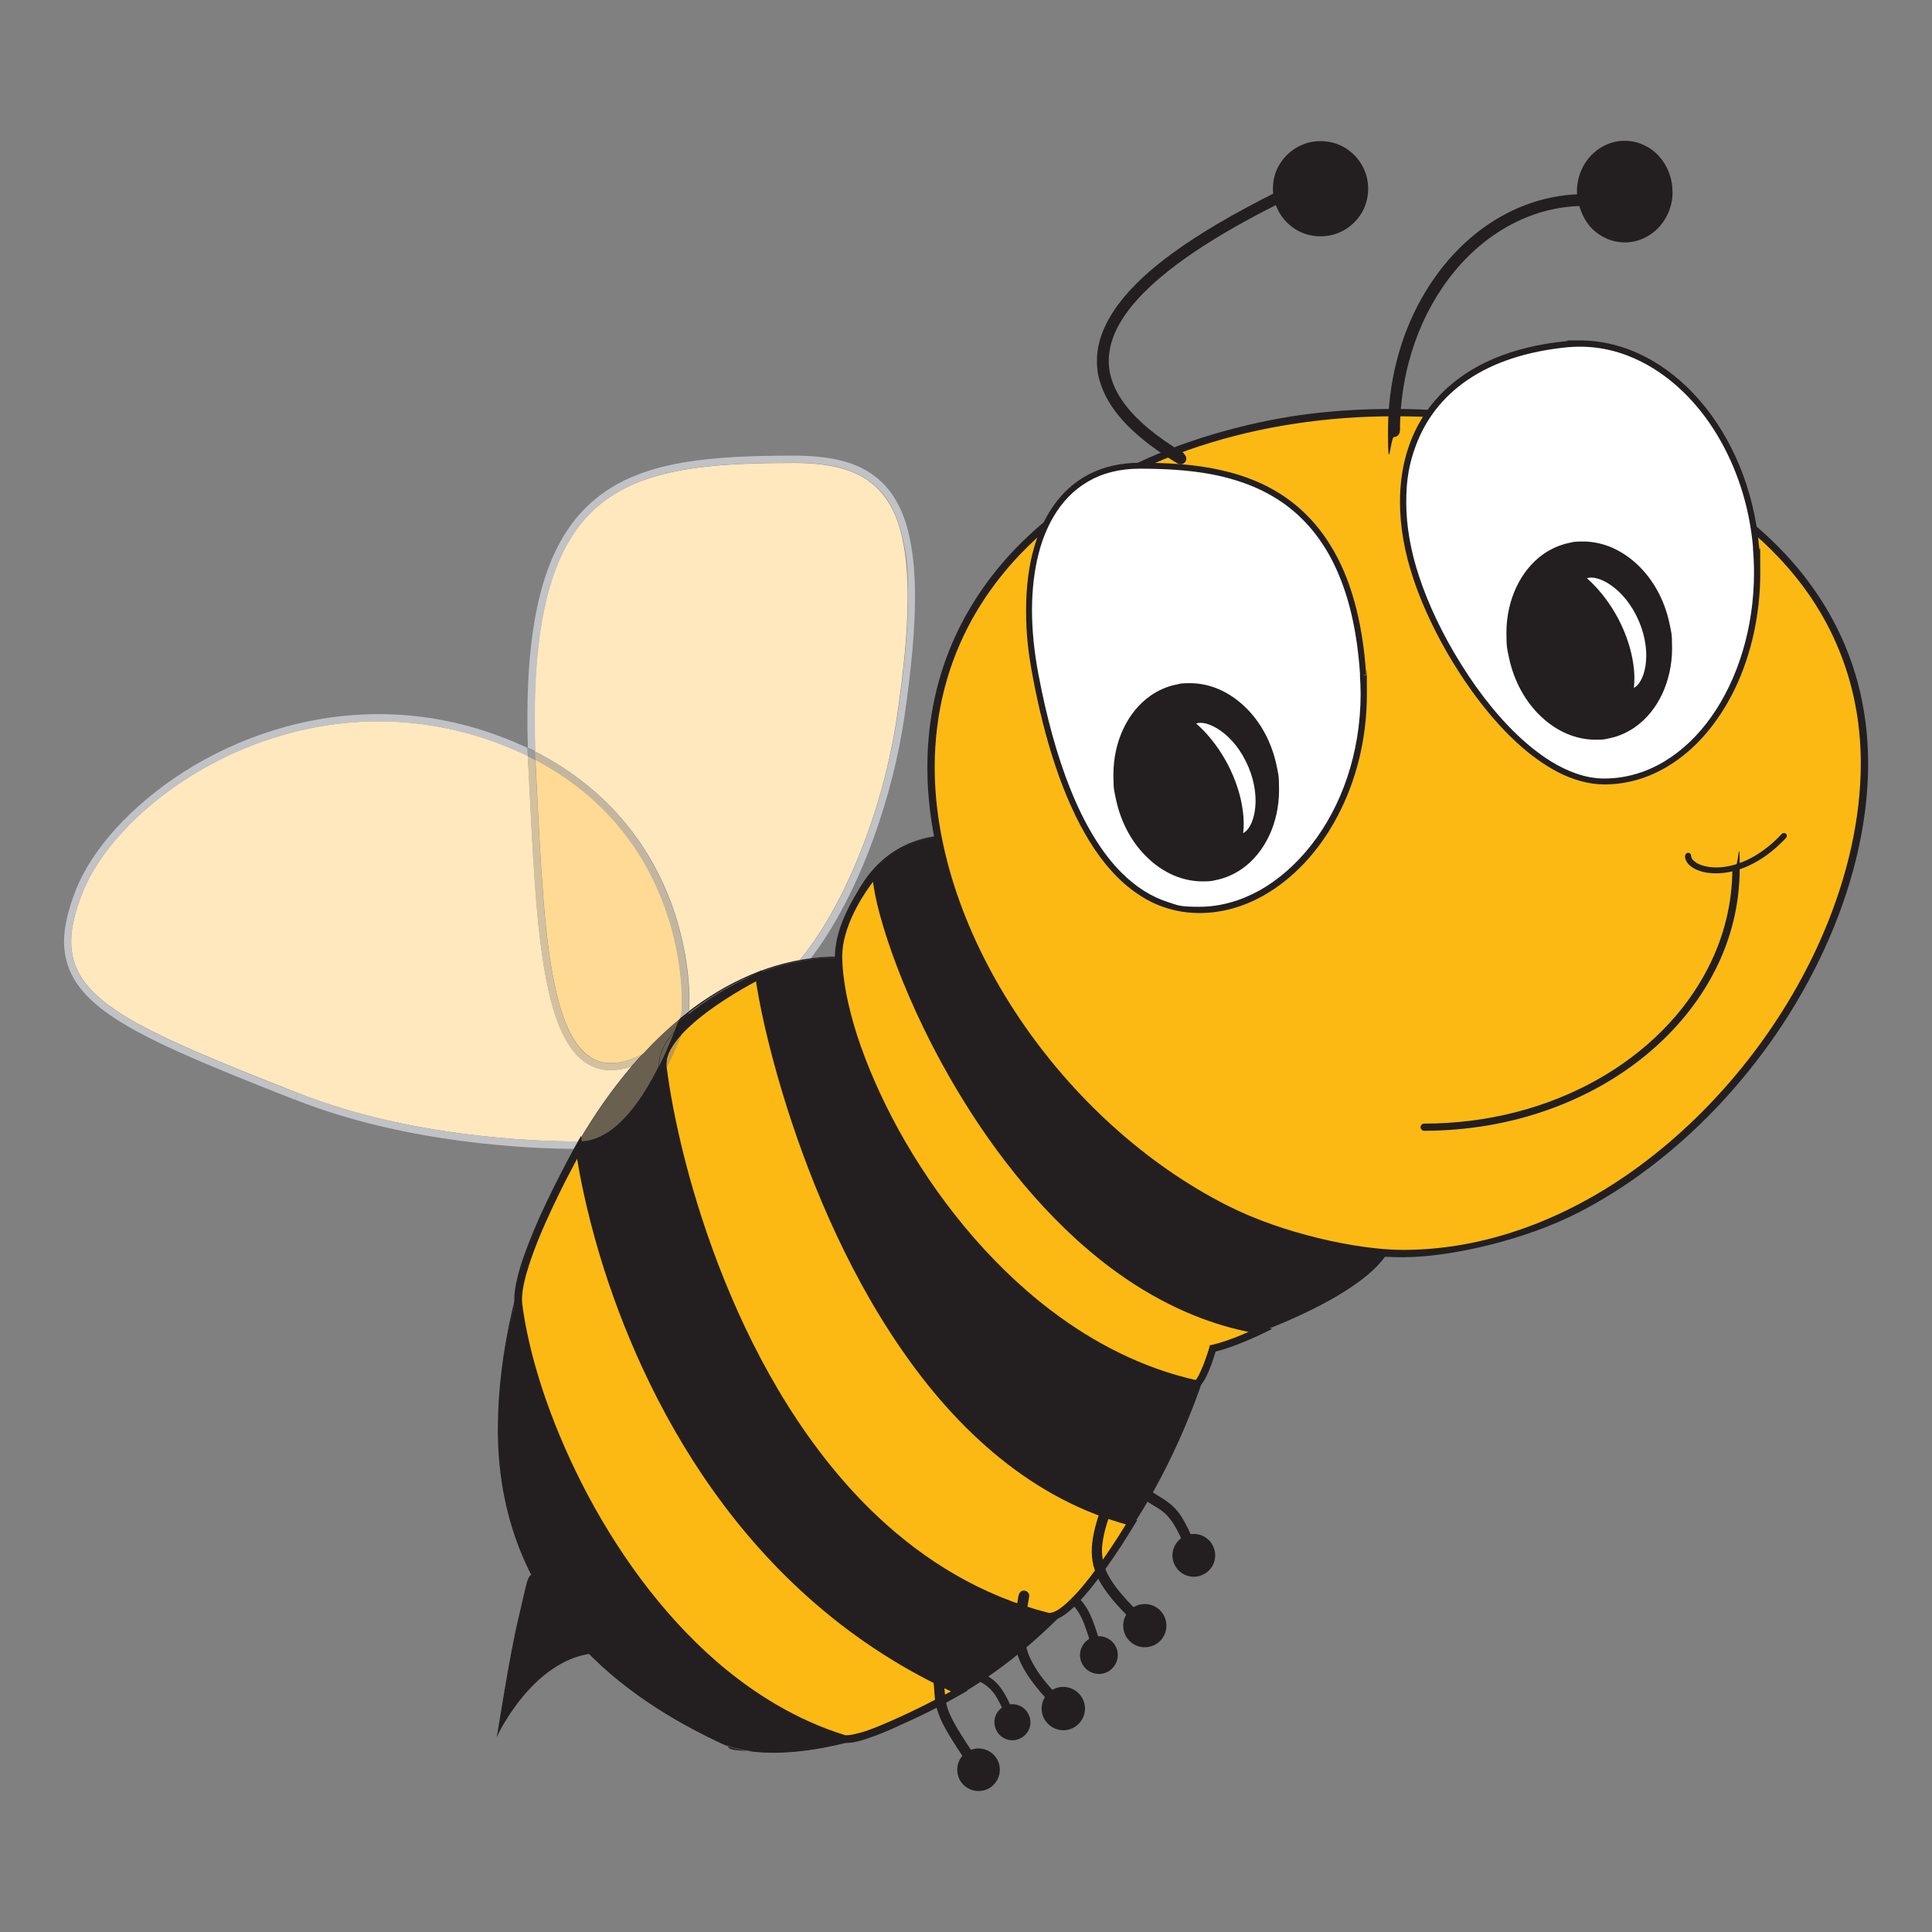
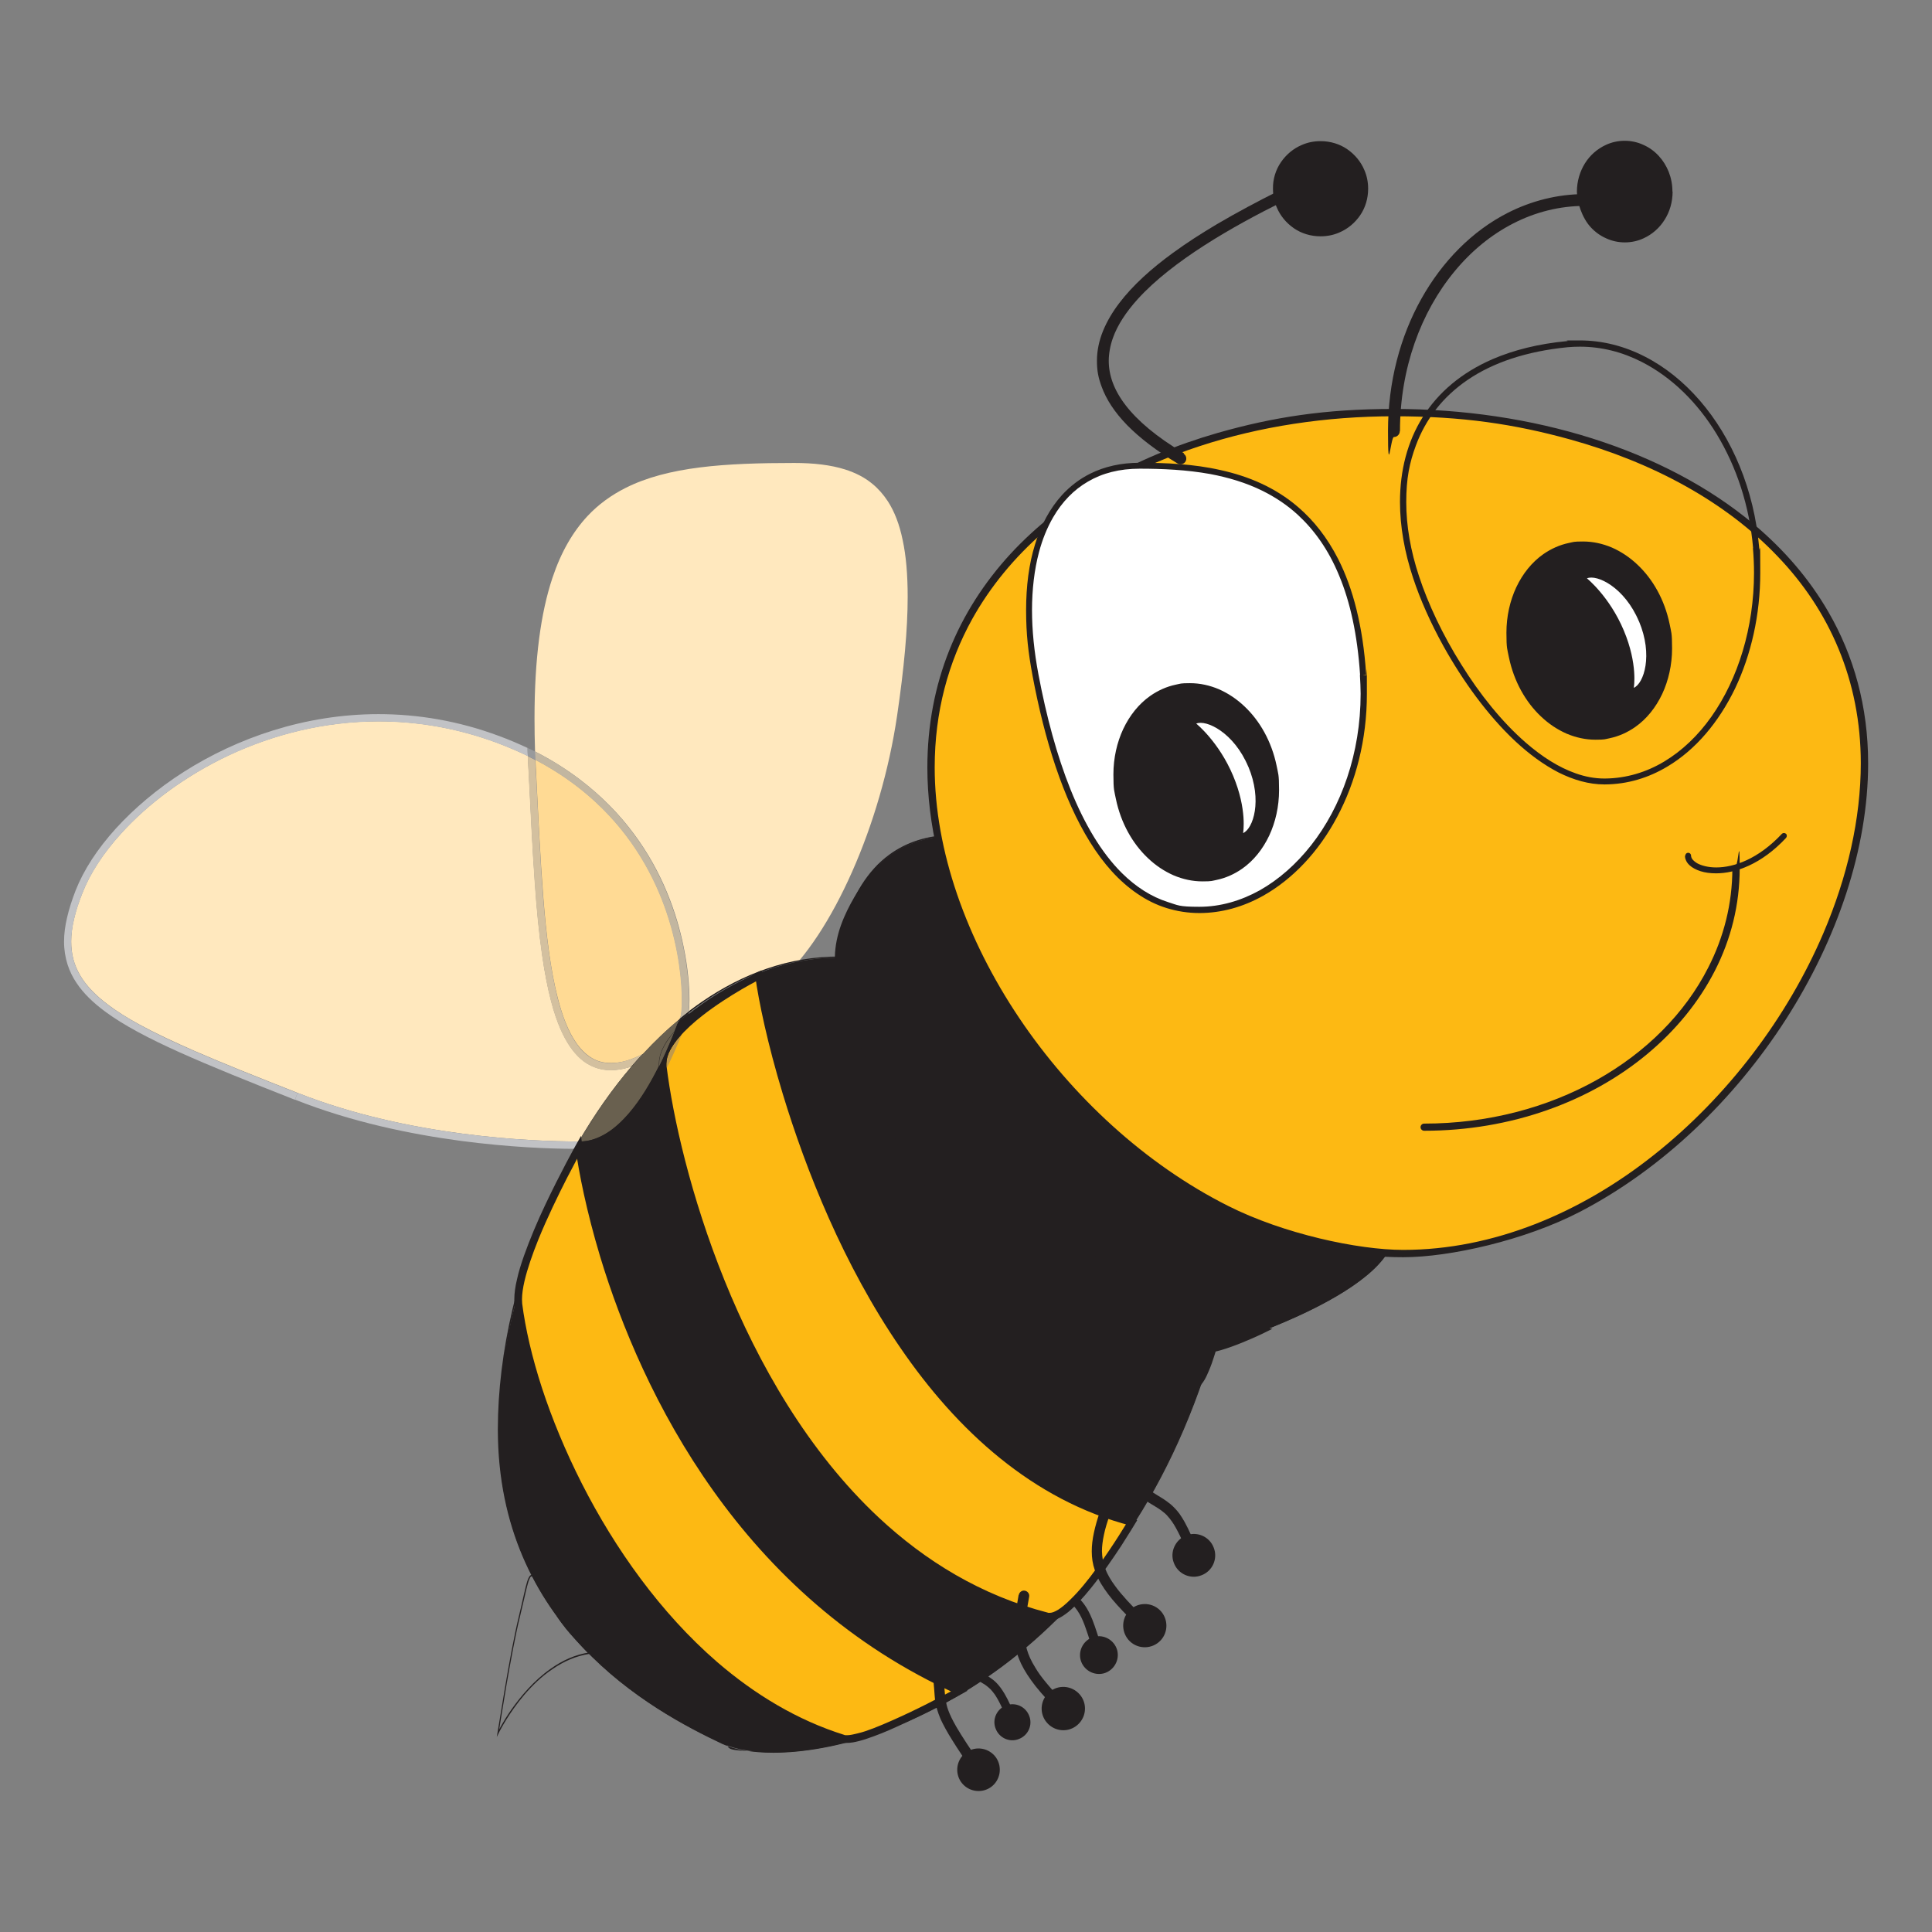
<svg xmlns="http://www.w3.org/2000/svg" id="Layer_1" data-name="Layer 1" viewBox="0 0 1080 1080">
  <rect x="0" y="0" width="1080" height="1080" fill="#808080" stroke="none" />
  <defs>
    <style>      .cls-1 {        fill: #ffda94;      }      .cls-1, .cls-2, .cls-3, .cls-4, .cls-5, .cls-6, .cls-7, .cls-8, .cls-9, .cls-10, .cls-11, .cls-12 {        stroke-width: 0px;      }      .cls-2 {        fill: #c19a4a;      }      .cls-13 {        clip-path: url(#clippath);      }      .cls-3 {        fill: #fdb913;      }      .cls-4 {        fill: none;      }      .cls-5 {        fill: #989a9c;      }      .cls-14 {        clip-path: url(#clippath-1);      }      .cls-15 {        clip-path: url(#clippath-4);      }      .cls-16 {        clip-path: url(#clippath-3);      }      .cls-17 {        clip-path: url(#clippath-2);      }      .cls-18 {        clip-path: url(#clippath-7);      }      .cls-19 {        clip-path: url(#clippath-8);      }      .cls-20 {        clip-path: url(#clippath-6);      }      .cls-21 {        clip-path: url(#clippath-5);      }      .cls-6 {        fill: #c2b6a0;      }      .cls-7 {        fill: #d3c09f;      }      .cls-8 {        fill: #69604f;      }      .cls-9 {        fill: #ffe8be;      }      .cls-10 {        fill: #c1c2c5;      }      .cls-11 {        fill: #fff;      }      .cls-12 {        fill: #231f20;      }    </style>
    <clipPath id="clippath">
      <rect class="cls-4" x="35.8" y="78.8" width="1008.4" height="922.4" />
    </clipPath>
    <clipPath id="clippath-1">
      <rect class="cls-4" x="35.8" y="78.8" width="1008.4" height="922.4" />
    </clipPath>
    <clipPath id="clippath-2">
      <rect class="cls-4" x="35.8" y="78.8" width="1008.4" height="922.4" />
    </clipPath>
    <clipPath id="clippath-3">
      <rect class="cls-4" x="35.8" y="78.8" width="1008.4" height="922.4" />
    </clipPath>
    <clipPath id="clippath-4">
      <rect class="cls-4" x="35.8" y="78.8" width="1008.4" height="922.4" />
    </clipPath>
    <clipPath id="clippath-5">
      <rect class="cls-4" x="35.8" y="78.8" width="1008.4" height="922.4" />
    </clipPath>
    <clipPath id="clippath-6">
      <rect class="cls-4" x="35.8" y="78.8" width="1008.4" height="922.4" />
    </clipPath>
    <clipPath id="clippath-7">
      <rect class="cls-4" x="35.8" y="78.8" width="1008.4" height="922.4" />
    </clipPath>
    <clipPath id="clippath-8">
      <rect class="cls-4" x="35.8" y="78.8" width="1008.4" height="922.4" />
    </clipPath>
  </defs>
  <g id="PEP_Mascot" data-name="PEP Mascot">
    <g class="cls-13">
      <g class="cls-14">
        <path class="cls-9" d="M385.1,565.6c0-.7.1-1.4.2-2.2,0-1.3.1-2.8.1-4.4,0-7.1-.7-17.6-3.3-30-3.8-18.6-11.8-41.4-27.7-62.8-7.9-10.7-17.9-21.1-30.3-30.5-7.4-5.6-15.7-10.9-25-15.6-.2-6.4-.3-12.6-.3-18.5,0-33.4,3.5-59,10-78.5,4.9-14.7,11.5-25.9,19.7-34.7,6.1-6.5,13.2-11.6,21.1-15.6,11.9-6,25.8-9.5,41.6-11.5,15.8-2,33.5-2.5,52.8-2.5h0c10.9,0,20.3,1.1,28.3,3.6,6,1.9,11.1,4.5,15.4,8.1,3.3,2.7,6.1,5.9,8.6,9.7,3.7,5.7,6.5,12.9,8.3,21.7,1.9,8.8,2.8,19.3,2.8,31.7,0,18-2,39.9-5.9,66.4-4.5,30.6-13.6,61.3-25.2,87.4-5.8,13.1-12.2,25-18.9,35.2-3.5,5.3-7.1,10.2-10.7,14.5-7.2,1.3-14.3,3.3-21.2,5.8v-.4c0,0-2.6,1.3-2.6,1.3,0,0-.5.2-1.3.7-10.2,4.1-20,9.5-29.4,15.9-2.5,1.7-5,3.5-7.4,5.4" />
-         <path class="cls-10" d="M446.9,537c3.6-4.3,7.2-9.2,10.7-14.5,6.7-10.2,13.1-22.2,18.9-35.2,11.5-26.1,20.6-56.8,25.2-87.4,3.9-26.5,5.9-48.4,5.9-66.4s-.9-22.9-2.8-31.7c-1.9-8.8-4.7-16-8.3-21.7-2.5-3.8-5.3-7-8.6-9.7-4.4-3.6-9.5-6.2-15.4-8.1-7.9-2.5-17.3-3.6-28.3-3.6h0c-19.3,0-37,.5-52.8,2.5-15.8,2-29.7,5.5-41.6,11.5-7.9,4-15,9.1-21.1,15.6-8.2,8.7-14.8,20-19.7,34.7-6.5,19.6-10,45.2-10,78.5,0,5.9.1,12.1.3,18.5-1.4-.7-2.7-1.4-4.2-2-.2-5.7-.3-11.1-.3-16.4,0-28.4,2.5-51.3,7.3-69.9,4.8-18.6,12-32.8,21.4-43.7,6.3-7.2,13.5-12.9,21.6-17.4,10.8-6,23.2-9.7,36.9-12.1,18.3-3.1,39.1-3.8,62.1-3.8,9.4,0,17.9.8,25.4,2.6,7.5,1.8,14.1,4.7,19.6,9,3.7,2.8,7,6.2,9.7,10.2,3.7,5.4,6.6,11.8,8.6,19.5,2.7,10.2,4.1,22.6,4.1,37.5,0,18.3-2,40.3-5.9,67-3.4,23.3-9.5,46.5-17.2,67.9-7.7,21.3-17.2,40.8-27.5,56.5-2.6,4-5.3,7.8-8.1,11.3-2,.3-4,.6-6,.9" />
        <path class="cls-12" d="M533.6,930.6c4.8,3.7,8.5,6,11.5,7.8,2.2,1.3,4,2.4,5.6,3.4,1.1.8,2.1,1.6,3.1,2.6.7.8,1.4,1.6,2.2,2.7,1.1,1.6,2.3,3.7,3.6,6.4,1.3,2.7,2.8,6.2,4.5,10.5l4.5-1.8c-2.7-6.9-4.9-11.7-7-15.3-1.6-2.7-3.1-4.7-4.7-6.3-1.2-1.2-2.5-2.2-3.9-3.1-2-1.4-4.2-2.6-6.8-4.2-2.6-1.6-5.7-3.6-9.6-6.6l-3,3.9Z" />
        <path class="cls-12" d="M556.6,966.4c2,5.2,7.9,7.8,13,5.7,5.2-2,7.8-7.9,5.7-13-2-5.2-7.9-7.8-13-5.7-5.2,2-7.8,7.9-5.7,13" />
        <path class="cls-12" d="M779.2,685.3c5.3,36.8-101.4,68.4-101.4,68.4-60.7,204.1-230.2,241.5-274.1,220.9-40-18.7-125.1-65.4-125.1-175.4s80.3-263.9,190.2-263.9c0,0,4.4-71.8,69.8-67.8,108.4,6.7,238,199.4,240.6,217.8" />
        <path class="cls-12" d="M779.2,685.3h-.3c.1.9.2,1.8.2,2.6,0,4.4-1.6,8.7-4.3,12.9-4.8,7.3-13.3,14.3-23.3,20.6-15,9.5-33.5,17.5-48.1,23.1-7.3,2.8-13.7,5-18.3,6.5-2.3.8-4.1,1.3-5.4,1.7-.6.2-1.1.3-1.4.4-.3,0-.5.1-.5.1h-.2c0,0,0,.2,0,.2-25.6,86.2-70.6,142.6-117.4,177.4-46.8,34.9-95.3,48.2-127.8,48.2s-21.7-1.8-28.4-5c-20-9.4-51.2-25.7-77.4-53.4-26.2-27.7-47.5-66.8-47.5-121.7,0-57.2,20-123.1,53.8-174.7,16.9-25.8,37.2-48,60.1-63.8,22.9-15.8,48.5-25.1,75.9-25.1h.3v-.3s0,0,0-.2c.1-2,1.7-18.9,10.4-35.2,4.4-8.2,10.6-16.2,19.3-22.2,8.7-6,20-10,34.5-10s3.4,0,5.2.2c27,1.7,55.4,14.9,82.8,34.2,41.1,28.9,80,71.3,108.9,108.2,14.4,18.5,26.4,35.5,34.8,48.8,4.2,6.7,7.6,12.4,9.9,16.8,1.2,2.2,2.1,4.2,2.8,5.7.7,1.6,1.1,2.8,1.2,3.6h.3s.3,0,.3,0c-.2-1.2-.8-3-2-5.5-4.2-9.1-14.9-26.5-30.1-47.7-22.8-31.7-56-71.7-92.9-104.4-36.9-32.7-77.7-58.1-116-60.4-1.8-.1-3.5-.2-5.2-.2-15.2,0-26.8,4.3-35.8,10.7-13.4,9.6-20.7,24-24.6,36-3.9,12-4.5,21.6-4.5,21.6h.3s0-.3,0-.3c-27.6,0-53.3,9.4-76.3,25.2-34.6,23.7-63.1,62-83,105.1-19.9,43.1-31.2,91-31.2,134,0,55.1,21.3,94.3,47.7,122.2,26.3,27.8,57.7,44.2,77.6,53.6,6.9,3.2,16.7,5,28.7,5,32.7,0,81.3-13.4,128.2-48.4,46.9-35,92-91.5,117.6-177.8h-.3c0,0,0,.2,0,.2,0,0,25.4-7.5,50.9-19.5,12.7-6,25.4-13.1,35-21,4.8-3.9,8.8-8.1,11.6-12.3,2.8-4.3,4.4-8.7,4.4-13.3s0-1.8-.2-2.7h-.3" />
        <path class="cls-12" d="M629.1,830.8c5.6,4.4,10,7.2,13.5,9.4,2.6,1.6,4.7,2.8,6.5,4.1,1.3,1,2.5,1.9,3.6,3.2.8.9,1.7,2,2.6,3.3,1.3,1.9,2.7,4.4,4.3,7.7,1.6,3.3,3.3,7.4,5.3,12.6l5.4-2.1c-3.2-8.3-5.8-14.1-8.2-18.4-.9-1.6-1.8-3-2.7-4.3-1.6-2.2-3.3-3.9-5-5.4-1.3-1.1-2.7-2-4.1-3-2.2-1.4-4.5-2.7-7.4-4.6-2.8-1.8-6.1-4-10.1-7.2l-3.6,4.5Z" />
        <path class="cls-12" d="M656.2,873.7c2.3,6.2,9.3,9.3,15.4,6.9,6.2-2.3,9.3-9.3,6.9-15.4-2.3-6.2-9.3-9.3-15.4-6.9s-9.3,9.3-6.9,15.4" />
        <path class="cls-12" d="M584.6,883.2c4.3,4.6,7.6,7.5,10.3,9.8,1,.8,1.9,1.6,2.7,2.3,1.4,1.2,2.6,2.3,3.6,3.6.8,1,1.5,2,2.3,3.4,1.2,2.1,2.4,4.8,3.7,8.7,1.4,3.9,2.9,8.9,4.8,15.4l4.9-1.4c-2.5-9-4.5-15.1-6.3-19.7-1.4-3.4-2.7-5.9-4.2-8-1.1-1.6-2.2-2.8-3.5-4-.9-.9-1.9-1.7-2.9-2.5-1.5-1.3-3.2-2.6-5.1-4.3-1.9-1.7-4.1-3.8-6.7-6.7l-3.8,3.5Z" />
        <path class="cls-12" d="M604.1,928c1.6,5.6,7.4,8.9,13,7.4,5.6-1.6,8.9-7.4,7.4-13-1.6-5.6-7.4-8.9-13-7.4-5.6,1.6-8.9,7.4-7.4,13" />
      </g>
      <g class="cls-17">
        <path class="cls-3" d="M1042.2,426.6c0,125.6-121.4,274.1-257.9,274.1s-263.9-146.1-263.9-271.7,122.4-198.5,258.9-198.5,262.9,70.4,262.9,196" />
        <path class="cls-12" d="M1042.2,426.6h-2c0,31.1-7.5,63.6-20.9,95-20.1,47.1-53.6,91.4-94.6,123.9-20.5,16.3-43,29.6-66.6,38.8-23.6,9.2-48.4,14.4-73.7,14.4s-67-9-97.9-24.6c-46.3-23.3-87.4-61.3-116.8-105.1-29.4-43.8-47.2-93.4-47.2-140,0-31.1,7.6-58.8,21-83,10.1-18.1,23.5-34.3,39.5-48.3,24-21.1,54-37.3,87.6-48.3,33.5-11,70.6-16.7,108.8-16.7s67.3,4.4,98.1,12.9c46.3,12.8,87,34.8,116.1,65.3,14.6,15.2,26.2,32.5,34.2,51.9,8,19.3,12.4,40.7,12.4,63.9h4.1c0-31.7-8-60.1-22.2-84.6-10.6-18.4-24.7-34.7-41.4-48.8-25.1-21.1-56.2-37.3-90.6-48.2-34.4-10.9-72.2-16.5-110.8-16.5s-67.7,4.6-98.6,13.4c-46.3,13.3-86.8,36.2-115.9,67.7-14.5,15.8-26.1,33.7-34.1,53.7s-12.3,41.9-12.3,65.7c0,31.7,8.1,64.7,22.2,96.3,21.3,47.4,56.4,91.7,99,124.2,21.3,16.3,44.6,29.6,69,38.8,24.4,9.3,49.9,14.4,75.8,14.4s68-9.4,98.8-25.4c46.2-24,86.5-63,115.2-107.7,28.7-44.8,45.9-95.4,45.9-143h-2Z" />
      </g>
      <g class="cls-16">
-         <path class="cls-11" d="M981.6,306.4c5.8,67.5-31.8,129.9-84.4,130.4-44.4.5-90.1-67-105.6-114-21.2-64.3,3.3-122.6,84.4-130.4,52.4-5,99.8,46.5,105.6,114" />
        <path class="cls-12" d="M981.6,306.4h-1.7c.4,4.7.6,9.3.6,13.8,0,30.6-8.9,59.3-23.8,80.4-7.4,10.5-16.4,19.1-26.4,25.1-10,6-21.2,9.4-33.1,9.5-.1,0-.3,0-.4,0-5.3,0-10.7-1-16-2.9-9.4-3.3-18.7-9.2-27.7-17-13.4-11.6-25.9-27.2-36.2-43.8-10.4-16.5-18.6-34-23.6-49.2-4.8-14.4-7.2-28.4-7.2-41.6s1.8-22,5.4-31.7c5.4-14.6,15-27.2,29-36.7,14-9.5,32.5-15.9,55.8-18.2,2.3-.2,4.6-.3,6.9-.3,12.1,0,23.8,3,34.7,8.6,16.4,8.4,30.9,22.4,41.8,40.4,10.9,18,18.3,39.8,20.3,63.7h1.7c0-.1,1.7-.3,1.7-.3-2.8-32.6-15.2-61.5-33.2-82.3-9-10.4-19.4-18.8-30.8-24.6-11.3-5.8-23.6-9-36.3-9s-4.8.1-7.3.4c-15.9,1.5-29.6,5-41.3,10-17.6,7.6-30.6,18.8-39.2,32.5-8.6,13.7-12.7,29.9-12.7,47.4,0,13.6,2.5,28,7.4,42.7,3.9,11.8,9.7,24.9,16.9,37.9,10.8,19.4,24.7,38.7,40.1,53.1,7.7,7.2,15.9,13.2,24.2,17.5,8.4,4.2,17,6.7,25.6,6.7s.3,0,.5,0c12.6-.1,24.3-3.7,34.8-10,15.8-9.4,28.7-24.8,37.8-43.6,9-18.9,14.1-41.2,14.1-64.7s-.2-9.3-.6-14h-1.7Z" />
        <path class="cls-11" d="M761.9,377.3c4.8,72.4-41,131.3-91.6,131.3s-78.2-60-91.6-131.3c-12.5-66.3,7.7-117,58.3-117s117.7,8.8,124.9,117" />
        <path class="cls-12" d="M761.9,377.3h-1.7c.2,3.6.4,7.1.4,10.5,0,33.4-10.8,63.2-27.6,84.6-8.4,10.7-18.2,19.3-28.8,25.3-10.7,5.9-22.1,9.2-33.8,9.2s-11.9-.9-17.4-2.6c-9.5-3-18.1-8.6-25.8-16.2-11.5-11.4-21-27.5-28.7-46.6-7.7-19.1-13.6-41.2-18-64.5-2.4-12.7-3.6-24.7-3.6-36s1.3-22.6,3.9-32.3c1.9-7.2,4.6-13.8,7.9-19.5,5-8.6,11.5-15.4,19.5-20,8-4.7,17.6-7.2,28.9-7.2,12.6,0,26.2.6,39.5,3,10,1.9,19.9,4.8,29.2,9.4,7,3.5,13.6,7.8,19.7,13.4,9.1,8.4,17.1,19.4,23.1,34,6.1,14.6,10.2,32.8,11.7,55.5h1.7c0-.1,1.7-.2,1.7-.2-1.8-27.2-7.4-48.3-15.6-64.5-6.2-12.2-13.8-21.7-22.4-29.1-12.9-11.1-27.9-17.3-43.3-20.7-15.3-3.5-31-4.1-45.3-4.1-10.4,0-19.7,2.1-27.7,6.1-6,3-11.2,7-15.7,11.9-6.7,7.4-11.8,16.7-15.1,27.6-3.4,10.9-5,23.3-5,36.8s1.2,23.7,3.6,36.6c6.7,35.8,17,68.7,32.1,93,7.5,12.1,16.3,22,26.5,28.9,5.1,3.5,10.5,6.2,16.3,8,5.8,1.8,11.9,2.8,18.4,2.8,12.3,0,24.4-3.4,35.5-9.6,16.6-9.3,31.2-24.7,41.5-44.2,10.4-19.5,16.6-43.1,16.6-68.7s-.1-7-.4-10.6h-1.7Z" />
        <path class="cls-3" d="M632.6,850.8s-33.3,56.3-47.2,52.7c-150.3-38.9-205.2-231.5-214.8-307.3-2.8-22.4,53.5-50.8,53.5-50.8,7.4,54.7,63.3,267.9,208.5,305.4" />
        <path class="cls-12" d="M632.6,850.8l-1.8-1h0c-.5.8-8.3,14-17.8,26.9-4.7,6.5-9.9,12.9-14.7,17.5-2.4,2.4-4.7,4.3-6.7,5.6-1,.6-2,1.1-2.8,1.4-.8.3-1.6.4-2.2.4s-.6,0-.8-.1c-37.2-9.6-68.5-28.8-94.7-53.3-39.3-36.8-67.2-85.7-86.1-132.5-18.9-46.8-28.9-91.5-32.4-119.8,0-.5,0-.9,0-1.4,0-2.3.7-4.9,2.1-7.5,1.2-2.3,2.9-4.7,4.9-7.1,3.6-4.2,8.2-8.4,13.1-12.2,7.4-5.8,15.5-10.9,21.8-14.6,3.1-1.8,5.8-3.3,7.7-4.3.9-.5,1.7-.9,2.2-1.2.3-.1.4-.2.6-.3,0,0,.1,0,.1,0h0s0,0,0,0l-.9-1.8-2,.3c1.9,13.8,6.8,37.5,15.4,65.8,12.9,42.5,34,95.7,65.7,141.8,15.8,23.1,34.3,44.4,55.7,61.7,21.4,17.3,45.8,30.7,73.3,37.8l.5-2-1.8-1,1.8,1,.5-2c-35.9-9.2-66.3-29.4-91.9-55.3-19.2-19.4-35.6-42.1-49.6-65.9-21-35.6-36.3-73.6-47-106.5-5.3-16.5-9.4-31.6-12.5-44.6-3.1-13-5.1-23.8-6.1-31.3l-.4-2.8-2.6,1.3s-3.4,1.7-8.5,4.6c-7.6,4.4-19,11.4-28.6,19.5-4.8,4.1-9.1,8.4-12.4,12.9-1.6,2.2-2.9,4.5-3.9,6.9-.9,2.3-1.5,4.7-1.5,7.1s0,1.3.1,1.9c2.4,19.1,7.7,45.4,16.6,74.8,13.3,44.1,34.8,95.2,67.2,139.1,16.2,21.9,35.1,42,57.1,58.5,22,16.5,47.1,29.3,75.5,36.7.6.2,1.2.2,1.9.2,1.2,0,2.4-.3,3.6-.7,2.3-.9,4.5-2.3,6.9-4.2,4.1-3.4,8.4-8.1,12.6-13.3,6.3-7.8,12.4-16.7,17-23.7,4.5-7,7.5-12,7.5-12l1.4-2.3-2.6-.7-.5,2" />
        <path class="cls-9" d="M323.5,638.1c-13.4,0-37-.7-65.1-4.4-28.3-3.7-61-10.5-92.1-22.8l-.7,1.9.7-1.9c-22.1-8.7-41.2-16.3-57.3-23.3-12.1-5.3-22.5-10.2-31.3-15-6.6-3.6-12.3-7.2-17.1-10.8-7.2-5.4-12.4-10.8-15.8-16.6-3.4-5.8-5-11.9-5-18.9,0-3.9.5-8.1,1.6-12.6,1-4.5,2.6-9.4,4.7-14.6,4.2-10.8,11.6-22.2,21.6-33.2,15-16.6,35.8-32.2,60.4-43.8,24.6-11.5,53.1-18.9,83.5-18.9h0c21.3,0,43.6,3.6,66.2,12,6.1,2.3,11.9,4.8,17.3,7.4.1,3.2.3,6.5.5,9.9,1.1,20.8,2,41.5,3.4,60.8,1,14.5,2.3,28.2,4.1,40.6,1.3,9.3,3,18,5,25.7,1.5,5.8,3.3,11.1,5.3,15.7,3.1,7,6.8,12.7,11.4,16.7,2.3,2,4.9,3.6,7.7,4.6,2.8,1.1,5.8,1.6,9,1.6s6.4-.5,9.8-1.5c.6-.2,1.2-.4,1.7-.5-10.8,12.7-20.7,26.8-29.5,41.9" />
        <path class="cls-1" d="M341.4,594.2c-4.4,0-8.1-1.1-11.4-3.3-2.9-1.9-5.6-4.6-8-8.1-4.2-6.1-7.6-14.6-10.2-24.9-4-15.4-6.4-34.9-8.1-56.5-1.7-21.6-2.8-45.3-4-69.2-.1-2.5-.3-5.1-.4-7.5,13.2,6.9,24.3,14.9,33.7,23.6,21,19.4,33.1,41.9,39.9,62.2,6.8,20.3,8.4,38.3,8.4,48.5s0,4.4-.2,5.9c0,.7-.1,1.3-.2,1.7,0,.2,0,.4,0,.5,0,0,0,.1,0,.1h0c-.3.9-.7,1.7-1,2.6-7.1,5.8-13.9,12.3-20.3,19.3-3.3,1.7-6.4,2.9-9.2,3.8-3.1.9-6,1.3-8.7,1.3" />
        <path class="cls-7" d="M341.4,598.3c-3.2,0-6.2-.5-9-1.6s-5.4-2.6-7.7-4.6c-4.6-4-8.3-9.7-11.4-16.7-2-4.7-3.8-9.9-5.3-15.7-2-7.7-3.6-16.3-5-25.7-1.8-12.4-3.1-26.2-4.1-40.6-1.4-19.3-2.3-40-3.4-60.8-.2-3.4-.3-6.6-.5-9.9,1.4.7,2.8,1.4,4.2,2.1.1,2.5.2,5,.4,7.5,1.3,24,2.3,47.6,4,69.2,1.7,21.6,4.2,41,8.1,56.5,2.7,10.3,6,18.8,10.2,24.9,2.4,3.5,5,6.2,8,8.1,3.4,2.2,7.1,3.3,11.4,3.3,2.7,0,5.5-.4,8.7-1.3,2.9-.8,5.9-2.1,9.2-3.8-2.2,2.3-4.3,4.7-6.4,7.1-.6.2-1.2.4-1.7.5-3.5,1-6.7,1.5-9.8,1.5" />
        <path class="cls-8" d="M324.3,638.1c2.7-4.6,5.5-9.1,8.4-13.6,13.5-20.6,29.1-38.8,46.5-53.4-.6,1.7-1.3,3.4-2.1,5.3-1.2,1.4-2.4,2.8-3.4,4.2-1.6,2.2-2.9,4.5-3.9,6.9-.9,2.3-1.5,4.7-1.5,7.1s0,.9,0,1.3c-4.6,9.3-10.1,18.6-16.5,26.1-4.1,4.8-8.5,8.9-13.2,11.7-2.3,1.4-4.8,2.5-7.3,3.3-2.3.7-4.7,1.1-7.2,1.1" />
        <path class="cls-8" d="M323.8,638.1h-.3c8.8-15.1,18.6-29.2,29.5-41.9,2.1-2.4,4.2-4.8,6.4-7.1,6.5-7,13.2-13.4,20.3-19.3-.2.4-.3.9-.5,1.3-17.4,14.6-33,32.8-46.5,53.4-2.9,4.4-5.7,9-8.4,13.6-.2,0-.3,0-.5,0" />
        <path class="cls-8" d="M368.5,595.9c0-.4,0-.9,0-1.3,0-2.4.5-4.8,1.5-7.1.9-2.3,2.3-4.6,3.9-6.9,1-1.4,2.1-2.8,3.4-4.2-1.5,3.6-3.1,7.6-4.9,11.6-1.2,2.6-2.4,5.2-3.7,7.9" />
        <path class="cls-10" d="M321.2,642.2c-13.8,0-36.6-.9-63.3-4.4-28.5-3.8-61.5-10.6-93-23.1l.7-1.9.7-1.9c31.1,12.3,63.8,19.1,92.1,22.8,28.1,3.7,51.7,4.4,65.1,4.4-.8,1.3-1.6,2.7-2.3,4.1" />
        <path class="cls-12" d="M323.8,642.2h0c-.6,0-1.2,0-1.8,0,.8-1.4,1.6-2.7,2.3-4.1,2.5,0,4.9-.4,7.2-1.1,2.5-.7,4.9-1.9,7.3-3.3,4.7-2.8,9.1-6.9,13.2-11.7,6.4-7.5,11.9-16.8,16.5-26.1,0,.2,0,.4,0,.6.3,2.1.6,4.2.9,6.4-4.7,8.7-10.1,17.3-16.5,24.2-5.2,5.6-10.9,10.2-17.4,12.8-3.7,1.5-7.6,2.3-11.7,2.3" />
      </g>
      <g class="cls-15">
-         <path class="cls-12" d="M322,642.2c-.3,0-.5,0-.8,0,.8-1.4,1.5-2.7,2.3-4.1h.3c.2,0,.3,0,.5,0-.8,1.4-1.6,2.7-2.3,4.1" />
        <path class="cls-10" d="M164.9,614.8c-25.4-10-46.8-18.6-64.4-26.5-17.6-7.9-31.4-15.2-41.7-22.8-6.9-5.1-12.2-10.3-16-16-2.2-3.2-3.8-6.6-5-10.2-1.3-4.1-2-8.4-2-12.9s.6-8.8,1.7-13.5c1.1-4.8,2.7-9.8,4.8-15.2,4.5-11.4,12.1-23.1,22.4-34.5,10.3-11.3,23.1-22.2,38-31.7,29.7-18.9,67.6-32.3,108.9-32.3,21.8,0,44.6,3.7,67.6,12.3,5.5,2,10.7,4.3,15.7,6.6,0,1.5,0,3.1.2,4.6-5.4-2.7-11.2-5.1-17.3-7.4-22.6-8.4-44.9-12-66.2-12h0c-30.4,0-58.8,7.4-83.5,18.9-24.6,11.5-45.4,27.2-60.4,43.8-10,11-17.4,22.5-21.6,33.2-2.1,5.2-3.6,10.1-4.7,14.6-1,4.5-1.6,8.7-1.6,12.6,0,7,1.6,13.1,5,18.9,3.4,5.8,8.6,11.2,15.8,16.6,4.8,3.6,10.5,7.1,17.1,10.8,8.8,4.8,19.2,9.8,31.3,15,16.1,7,35.1,14.6,57.3,23.3l-.7,1.9-.7,1.9" />
      </g>
      <g class="cls-21">
        <path class="cls-6" d="M381.1,567.4h0M381.1,567.4h0M379.7,569.9c.4-.9.7-1.8,1-2.6h0c0,0,0,0,0-.2,0-.1,0-.3,0-.5,0-.4.1-1,.2-1.7.1-1.5.2-3.5.2-5.9,0-10.2-1.6-28.2-8.4-48.5-6.8-20.3-18.9-42.8-39.9-62.2-9.3-8.6-20.4-16.6-33.7-23.6,0-1.6-.1-3.1-.2-4.7,9.3,4.7,17.6,10,25,15.6,12.4,9.4,22.3,19.7,30.3,30.5,15.9,21.5,23.8,44.2,27.7,62.8,2.5,12.4,3.3,22.9,3.3,30,0,1.7,0,3.1-.1,4.4,0,.8,0,1.6-.2,2.2-1.8,1.4-3.6,2.8-5.4,4.3" />
        <path class="cls-5" d="M299.3,424.8c-1.4-.7-2.8-1.4-4.2-2.1,0-1.6-.1-3.1-.2-4.6,1.4.7,2.8,1.3,4.2,2,0,1.5.1,3.1.2,4.7" />
        <path class="cls-12" d="M377.1,576.4c.7-1.8,1.4-3.6,2.1-5.3,1.9-1.6,3.8-3.1,5.8-4.6,0,0,0,0,0,0,0,.6-.1,1-.2,1.5,0,.2-.1.4-.2.7,0,.2-.2.4-.2.7-2.6,2.3-5,4.7-7.2,7.1" />
        <path class="cls-12" d="M379.2,571.2c.2-.4.3-.9.5-1.3,1.8-1.5,3.6-2.9,5.4-4.3,0,.3,0,.6-.1.9-1.9,1.5-3.9,3-5.8,4.6" />
        <path class="cls-2" d="M372.7,596.6c0-.2,0-.4,0-.6,0-.5,0-.9,0-1.4,0-2.3.7-4.9,2.1-7.5,1.2-2.3,2.9-4.7,4.9-7.1.4-.4.8-.9,1.2-1.3-2.2,5.5-4.9,11.7-8,18" />
        <path class="cls-12" d="M369.4,603c-.3-2.2-.6-4.4-.9-6.4,0-.2,0-.4,0-.6,1.3-2.6,2.6-5.3,3.7-7.9,1.8-4,3.5-8,4.9-11.6,2.1-2.4,4.6-4.8,7.2-7.1-1.1,2.8-2.3,5.9-3.6,9.3-.4.4-.8.9-1.2,1.3-2,2.4-3.7,4.8-4.9,7.1-1.4,2.7-2.1,5.2-2.1,7.5,0,.5,0,.9,0,1.4,0,.2,0,.4,0,.6-.1.2-.2.4-.3.6-.9,1.9-1.9,3.8-2.9,5.7" />
        <path class="cls-3" d="M536.5,945.2s-54,30.1-65.2,26.6c-106.2-33-171.8-167.2-181.4-242.9-2.8-22.4,33.9-87.7,33.9-87.7,7.4,54.7,51.8,232.2,212.7,304" />
        <path class="cls-12" d="M536.5,945.2l-1-1.8s0,0-.1,0c-1.4.8-13.5,7.5-27,13.9-6.8,3.2-13.9,6.4-20.1,8.8-3.1,1.2-6,2.2-8.6,2.8-1.3.3-2.4.6-3.5.8-1,.2-2,.3-2.7.3s-1.3,0-1.6-.2c-26.2-8.2-50-22.6-71.1-40.8-31.6-27.4-57.1-63.4-75.5-99.6-9.2-18.1-16.7-36.3-22.3-53.4-5.6-17.2-9.3-33.3-11.1-47.3,0-.7-.1-1.6-.1-2.4,0-2.8.5-6.3,1.4-10.2,1.6-6.8,4.4-14.9,7.7-23.1,5-12.3,11.2-25,16.1-34.6,2.5-4.8,4.6-8.8,6.1-11.6.8-1.4,1.4-2.5,1.8-3.3.2-.4.4-.7.5-.9,0,0,0-.2.1-.2,0,0,0,0,0,0l-1.8-1-2,.3c1.9,13.8,6.1,35.2,13.8,60.8,11.6,38.3,31.3,86,63.2,130.8,31.9,44.8,76.2,86.9,136.9,114l.8-1.9-1-1.8,1,1.8.8-1.9c-40-17.9-72.7-42.3-99.5-69.7-40.1-41.2-66.8-89.1-84.1-132-17.3-42.8-25.2-80.5-28-100.8l-.8-6-3,5.3s-8.5,15.2-17.1,33.4c-4.3,9.1-8.5,19-11.8,28.3-1.6,4.6-3,9-3.9,13.2-1,4.1-1.5,7.9-1.5,11.2,0,1,0,2,.2,2.9,2.4,19.2,8.4,41.9,17.6,65.8,13.8,35.8,35,74.2,62.7,106.8,13.9,16.3,29.4,31.2,46.5,43.5,17.1,12.4,35.8,22.2,56,28.5.9.3,1.8.4,2.8.4,1.1,0,2.2-.1,3.5-.3,2.3-.4,5-1.1,7.9-2.1,5.1-1.7,10.9-4,16.7-6.7,8.8-3.9,17.8-8.5,24.5-12,6.8-3.5,11.4-6.1,11.4-6.1l3.6-2-3.7-1.7-.8,1.9Z" />
-         <path class="cls-12" d="M329.6,924.1c-32,4.8-51.1,44.5-51.1,44.5,0,0,6.8-44.3,11.9-64.9,7.7-31.6,3.7-30,21.7,0,4.2,7,17.5,20.3,17.5,20.3" />
        <path class="cls-12" d="M329.6,924.1v-.4c-8.1,1.2-15.4,4.6-21.7,9.1-9.5,6.6-16.9,15.6-22,22.8-5.1,7.3-7.7,12.9-7.8,12.9l.3.2h.4c0,0,0-.1,0-.4.4-2.5,2.2-13.7,4.4-26.8,2.3-13.1,5-27.9,7.4-37.5,1.9-7.8,3.1-13.6,4.1-17.4.5-1.9.9-3.3,1.4-4.2.2-.5.4-.8.6-1,0,0,.2-.2.3-.2,0,0,.2,0,.2,0,.2,0,.4,0,.7.3.5.4,1.1,1.2,1.9,2.3,1.2,1.7,2.6,4.3,4.6,7.7,1.9,3.4,4.3,7.6,7.3,12.6,1.1,1.8,2.7,3.9,4.5,6.2,5.5,6.7,13,14.2,13,14.2l.3-.3v-.4c0,0,0,.4,0,.4l.3-.3s-.2-.2-.6-.6c-1.3-1.3-4.6-4.7-8.1-8.5-3.4-3.8-7-8.1-8.8-11.1-4.6-7.6-7.7-13.4-10-17.3-1.1-1.9-2.1-3.4-2.9-4.4-.4-.5-.8-.9-1.1-1.2-.4-.3-.7-.4-1.1-.4-.2,0-.4,0-.5.1-.3.2-.6.4-.8.8-.4.6-.8,1.5-1.2,2.7-1.1,3.6-2.4,10.2-4.7,19.7-2.5,10.3-5.5,26.5-7.8,40.2-2.3,13.7-4.1,24.7-4.1,24.7l-.4,2.4,1.1-2.2s0,0,0-.1c.6-1.1,5.6-11.1,14.3-21.3,4.4-5.1,9.6-10.3,15.8-14.4,6.1-4.2,13.1-7.4,20.8-8.5h.7c0-.1-.5-.6-.5-.6l-.3.3Z" />
-         <path class="cls-3" d="M704.7,743.6s-16,7.9-26.9,10.1c0,0-6.1,20.6-9.8,19.8-120.3-27-198.2-171.8-199.2-238.2-.4-23.1,20.7-47.6,20.7-47.6,2.9,47.8,80,233.8,215.2,255.9" />
        <path class="cls-12" d="M704.7,743.6l-.9-1.8h0c-.4.2-4.5,2.2-9.7,4.4-2.6,1.1-5.5,2.2-8.4,3.2-2.9,1-5.7,1.8-8.2,2.4l-1.2.2-.3,1.2h0c0,.3-1.5,5.2-3.4,10-.5,1.2-1,2.4-1.5,3.5-.4.8-.7,1.6-1.1,2.3-.5,1-1.1,1.8-1.5,2.3-.2.2-.4.4-.4.4h0s.3.6.3.6v-.7c-.2,0-.3,0-.3,0l.3.6v-.7,1l.2-1c0,0-.1,0-.2,0v1l.2-1h0s0,0,0,0c-29.7-6.7-56.9-20.6-81-38.9-36.1-27.4-65.1-64.5-85.2-100.9-10-18.2-17.8-36.2-23.2-52.7-5.3-16.5-8.2-31.6-8.4-43.7,0-.2,0-.4,0-.6,0-5.4,1.2-11,3.1-16.3,2.8-8,7.1-15.4,10.7-20.7,1.8-2.7,3.4-4.8,4.6-6.3.6-.7,1-1.3,1.4-1.7.2-.2.3-.3.4-.4,0,0,0,0,0-.1h0s0,0,0,0l-1.5-1.3h-2c.4,6.3,1.9,14.5,4.6,24.3,4.7,17.1,12.8,39,24.2,62.5,17.1,35.3,41.7,74.3,73.2,106.4,15.7,16,33.2,30.4,52.4,41.6,19.2,11.2,40,19.4,62.5,23l.3-2-.9-1.8.9,1.8.3-2c-33.4-5.4-63.2-21-89.3-42.1-39.1-31.7-69.7-75.8-90.7-116.5-10.5-20.3-18.6-39.8-24.2-56.4-2.8-8.3-5-15.9-6.5-22.4-1.5-6.6-2.4-12.2-2.7-16.5l-.3-5-3.3,3.8c0,0-5.3,6.2-10.6,15.2-2.6,4.5-5.3,9.8-7.3,15.4-2,5.6-3.3,11.7-3.4,17.7,0,.2,0,.4,0,.6.1,8.5,1.5,18.1,4,28.6,4.4,18.3,12.2,39.2,23.2,60.5,16.4,32.1,39.9,65.3,69.2,92.8,29.3,27.5,64.5,49.2,104.5,58.2h0c.2,0,.4,0,.7,0,.3,0,.7,0,1-.1.6-.2,1-.5,1.4-.8.4-.3.7-.6,1-1,.6-.7,1.1-1.5,1.6-2.3.9-1.5,1.7-3.3,2.5-5.2,1.2-2.8,2.2-5.7,2.9-8,.7-2.3,1.2-3.8,1.2-3.8l-2-.6.4,2c2.8-.6,5.9-1.5,9-2.6,4.6-1.6,9.2-3.5,12.6-5,3.4-1.5,5.7-2.6,5.7-2.6l5.7-2.8-6.3-1-.3,2Z" />
        <path class="cls-12" d="M968.4,485.5c0,19.7-4.8,38.4-13.5,55.4-13,25.6-34.8,47.4-62.3,62.8-27.5,15.4-60.7,24.4-96.5,24.4-1.1,0-2,.9-2,2s.9,2,2,2c48.6,0,92.7-16.3,124.6-42.8,16-13.3,28.9-29,37.9-46.6,9-17.6,13.9-36.9,13.9-57.3s-.9-2-2-2-2,.9-2,2" />
        <path class="cls-12" d="M711.6,428.3c6.1,29-8.2,56.6-31.9,61.5-23.7,4.9-47.8-14.6-53.8-43.7-6.1-29,8.2-56.6,31.9-61.5,23.7-4.9,47.8,14.6,53.8,43.7" />
        <path class="cls-12" d="M711.6,428.3l-2,.4c.9,4.4,1.3,8.7,1.3,12.9,0,11.5-3.2,22.1-8.8,30.3-2.8,4.1-6.1,7.6-10,10.3-3.8,2.7-8.2,4.6-12.9,5.6-2.3.5-4.7.7-7,.7-5,0-9.9-1.1-14.6-3.1-7-3-13.5-8.2-18.7-15-5.2-6.8-9.2-15.2-11.1-24.7-.9-4.4-1.3-8.7-1.3-12.9,0-11.5,3.2-22.1,8.8-30.3,2.8-4.1,6.2-7.6,10-10.3,3.8-2.7,8.2-4.6,12.9-5.6,2.3-.5,4.7-.7,7-.7,5,0,9.9,1.1,14.6,3.1,7,3,13.5,8.2,18.7,15,5.2,6.8,9.2,15.2,11.1,24.7l2-.4,2-.4c-2.8-13.4-9.3-24.9-17.9-33-4.3-4.1-9.1-7.3-14.3-9.6-5.2-2.2-10.6-3.4-16.2-3.4s-5.2.3-7.8.8c-5.3,1.1-10.1,3.3-14.4,6.3-6.4,4.5-11.5,10.9-15.1,18.5-3.5,7.5-5.5,16.2-5.5,25.4s.5,9.1,1.4,13.8c2.8,13.4,9.3,24.9,17.9,33,4.3,4.1,9.1,7.3,14.3,9.6,5.2,2.2,10.6,3.4,16.2,3.4s5.2-.3,7.8-.8c5.3-1.1,10.1-3.3,14.4-6.3,6.4-4.5,11.5-10.9,15.1-18.5,3.5-7.5,5.5-16.2,5.5-25.4s-.5-9.1-1.4-13.8l-2,.4Z" />
        <path class="cls-12" d="M931.3,349.1c6.1,29-8.2,56.6-31.9,61.5-23.7,4.9-47.8-14.6-53.8-43.7-6.1-29,8.2-56.6,31.9-61.5,23.7-4.9,47.8,14.6,53.8,43.7" />
        <path class="cls-12" d="M931.3,349.1l-2,.4c.9,4.4,1.3,8.7,1.3,12.9,0,11.5-3.2,22.1-8.8,30.3-2.8,4.1-6.1,7.6-10,10.3-3.8,2.7-8.2,4.6-12.9,5.6-2.3.5-4.7.7-7,.7-5,0-9.9-1.1-14.6-3.1-7-3-13.5-8.2-18.7-15-5.2-6.8-9.2-15.2-11.1-24.7-.9-4.4-1.3-8.7-1.3-12.9,0-11.5,3.2-22.1,8.8-30.3,2.8-4.1,6.2-7.6,10-10.3,3.8-2.7,8.2-4.6,12.9-5.6,2.3-.5,4.7-.7,7-.7,5,0,9.9,1.1,14.6,3.1,7,3,13.5,8.2,18.7,15,5.2,6.8,9.2,15.2,11.1,24.7l2-.4,2-.4c-2.8-13.4-9.3-24.9-17.9-33-4.3-4.1-9.1-7.3-14.3-9.6-5.2-2.2-10.6-3.4-16.2-3.4s-5.2.3-7.8.8c-5.3,1.1-10.1,3.3-14.4,6.3-6.4,4.5-11.5,10.9-15.1,18.5-3.5,7.5-5.5,16.2-5.5,25.4s.5,9.1,1.4,13.8c2.8,13.4,9.3,24.9,17.9,33,4.3,4.1,9.1,7.3,14.3,9.6,5.2,2.2,10.6,3.4,16.2,3.4s5.2-.3,7.8-.8c5.3-1.1,10.1-3.3,14.4-6.3,6.4-4.5,11.5-10.9,15.1-18.5,3.5-7.5,5.5-16.3,5.5-25.4s-.5-9.1-1.4-13.8l-2,.4Z" />
        <path class="cls-11" d="M697.8,428.5c8,19,2.7,34.8-2.9,37.2,0,0,2.4-13.1-5.6-32.1-8-19-20.6-29.1-20.6-29.1,5.6-2.4,21.1,5,29.1,24.1" />
        <path class="cls-11" d="M916.2,347.3c8,19,2.7,34.8-2.9,37.2,0,0,2.4-13.1-5.6-32.1-8-19-20.6-29.1-20.6-29.1,5.6-2.4,21.1,5,29.1,24.1" />
        <path class="cls-12" d="M941.9,478.3c0,.7.1,1.5.4,2.2.4,1.2,1.2,2.3,2.2,3.2,1.5,1.4,3.6,2.5,6.1,3.3,2.5.8,5.4,1.2,8.7,1.2,10.8,0,25.3-5,39.1-19.8.6-.7.6-1.7,0-2.3-.7-.6-1.7-.6-2.3,0-13.3,14.2-26.9,18.8-36.7,18.8-4.5,0-8.2-1-10.6-2.3-1.2-.7-2.1-1.5-2.7-2.2-.3-.4-.5-.8-.6-1.1-.1-.4-.2-.7-.2-1,0-.9-.7-1.6-1.6-1.6s-1.6.7-1.6,1.6" />
        <path class="cls-12" d="M782.6,240.9c0-34.9,11.7-66.5,30.5-89.2,9.4-11.4,20.5-20.5,32.8-26.8,12.3-6.3,25.8-9.8,40-9.8,1.8,0,3.3-1.5,3.3-3.3s-1.5-3.3-3.3-3.3c-15.3,0-29.9,3.8-43.1,10.5-19.8,10.1-36.5,27-48.3,48.1-11.8,21.1-18.6,46.5-18.6,73.9s1.5,3.3,3.3,3.3,3.3-1.5,3.3-3.3" />
      </g>
      <g class="cls-20">
        <path class="cls-12" d="M931.5,107.1c0,13.8-10.5,25-23.4,25s-23.4-11.2-23.4-25,10.5-25,23.4-25,23.4,11.2,23.4,25" />
        <path class="cls-12" d="M931.5,107.1h-3.3c0,6.1-2.3,11.5-5.9,15.4-1.8,2-4,3.5-6.4,4.6-2.4,1.1-5,1.7-7.7,1.7s-5.3-.6-7.7-1.7c-3.6-1.6-6.7-4.3-8.8-7.8-2.2-3.5-3.5-7.7-3.5-12.2s2.3-11.5,5.9-15.4c1.8-2,4-3.5,6.4-4.6,2.4-1.1,5-1.7,7.7-1.7s5.3.6,7.7,1.7c3.6,1.6,6.7,4.3,8.8,7.8,2.2,3.5,3.5,7.7,3.5,12.2h6.7c0-7.8-2.9-14.8-7.7-20-2.4-2.6-5.3-4.7-8.5-6.1-3.2-1.5-6.8-2.3-10.5-2.3s-7.3.8-10.5,2.3c-4.8,2.2-8.9,5.8-11.7,10.3s-4.5,10-4.5,15.8,2.9,14.8,7.8,20c2.4,2.6,5.3,4.7,8.5,6.1,3.2,1.5,6.8,2.3,10.5,2.3s7.3-.8,10.5-2.3c4.8-2.2,8.9-5.8,11.7-10.3,2.9-4.5,4.5-10,4.5-15.8h-3.3Z" />
      </g>
      <g class="cls-18">
        <path class="cls-12" d="M661.9,253.4c-15.5-9.2-26-18.2-32.7-26.9-3.3-4.3-5.7-8.6-7.2-12.7-1.5-4.1-2.2-8.2-2.2-12.1s.8-8.5,2.3-12.7c2.6-7.4,7.5-14.7,13.9-21.8,9.7-10.7,22.9-20.8,37.2-30,14.3-9.2,29.8-17.5,43.9-24.5,1.6-.8,2.2-2.7,1.4-4.3s-2.7-2.2-4.3-1.4c-10.8,5.4-22.5,11.6-33.9,18.3-8.6,5.1-17,10.5-24.8,16.2-11.8,8.6-22.2,17.9-29.8,27.9-3.8,5-6.9,10.2-9.1,15.6-2.2,5.4-3.4,11-3.4,16.7s.8,9.5,2.6,14.4c2.6,7.2,7.3,14.4,14.3,21.6,7,7.1,16.3,14.3,28.2,21.4,1.5.9,3.5.4,4.4-1.1.9-1.5.4-3.5-1.1-4.4" />
        <path class="cls-12" d="M761.5,105.5c0,12.9-10.5,23.4-23.4,23.4s-23.4-10.5-23.4-23.4,10.5-23.4,23.4-23.4,23.4,10.5,23.4,23.4" />
        <path class="cls-12" d="M761.5,105.5h-3.2c0,2.8-.6,5.4-1.6,7.8-1.5,3.6-4.1,6.7-7.3,8.9-3.2,2.2-7.1,3.4-11.3,3.4s-5.4-.6-7.8-1.6c-3.6-1.5-6.7-4.1-8.9-7.3s-3.4-7.1-3.4-11.3.6-5.4,1.6-7.8c1.5-3.6,4.1-6.7,7.3-8.9,3.2-2.2,7.1-3.4,11.3-3.4s5.4.6,7.8,1.6c3.6,1.5,6.7,4.1,8.9,7.3,2.2,3.2,3.4,7.1,3.4,11.3h6.5c0-3.7-.7-7.2-2.1-10.4-2-4.8-5.4-8.8-9.6-11.7-4.2-2.9-9.4-4.5-14.9-4.5-3.7,0-7.2.7-10.4,2.1-4.8,2-8.8,5.4-11.7,9.6-2.9,4.2-4.6,9.4-4.5,14.9,0,3.7.7,7.2,2.1,10.4,2,4.8,5.4,8.8,9.6,11.7,4.2,2.9,9.4,4.5,14.9,4.5,3.7,0,7.2-.7,10.4-2.1,4.8-2,8.8-5.4,11.7-9.6,2.9-4.2,4.5-9.4,4.5-14.9h-3.2Z" />
        <path class="cls-12" d="M614.9,844.9c-1.5,4.3-2.6,8.2-3.4,11.9-.8,3.7-1.2,7.1-1.2,10.4,0,3.6.5,7.1,1.7,10.5.8,2.6,2,5.1,3.5,7.6,2.3,3.8,5.2,7.7,9,11.9,3.8,4.2,8.4,8.9,13.8,14.1l4.1-4.2c-4.8-4.6-8.9-8.7-12.3-12.4-2.5-2.8-4.7-5.3-6.5-7.8-2.7-3.6-4.6-6.9-5.8-10.1-1.2-3.2-1.7-6.3-1.8-9.7,0-2.8.4-5.8,1.1-9.1.7-3.4,1.8-7.1,3.3-11.2l-5.5-1.9Z" />
        <path class="cls-12" d="M631.6,917.5c4.8,4.6,12.5,4.4,17.1-.4,4.6-4.8,4.4-12.5-.4-17.1-4.8-4.6-12.5-4.4-17.1.4-4.6,4.8-4.4,12.5.4,17.1" />
        <path class="cls-12" d="M569.4,891.7c-.6,3.8-1.3,7.4-1.8,10.8-.5,3.4-.8,6.7-.8,10s.3,6.5,1.2,9.8c.6,2.5,1.6,5.1,2.8,7.7,1.9,4,4.6,8.1,8.1,12.6,3.6,4.5,8.1,9.5,13.9,15.1,1.2,1.1,3,1.1,4.1,0,1.1-1.2,1.1-3,0-4.1-5-4.8-9-9.2-12.2-13.1-2.4-2.9-4.4-5.6-5.9-8.2-2.4-3.8-3.9-7.2-4.8-10.4-.9-3.2-1.3-6.3-1.3-9.5,0-2.9.3-5.9.8-9.1.5-3.3,1.1-6.8,1.8-10.7.3-1.6-.8-3.1-2.4-3.4-1.6-.3-3.1.8-3.4,2.4" />
        <path class="cls-12" d="M586.1,963.9c4.9,4.6,12.5,4.4,17.1-.5,4.6-4.9,4.4-12.5-.5-17.1-4.9-4.6-12.5-4.4-17.1.5-4.6,4.9-4.4,12.5.5,17.1" />
      </g>
      <g class="cls-19">
        <path class="cls-12" d="M519.9,928.4c1.5,7.1,2,11.8,2.3,15.7.1,1.5.2,2.8.3,4.1.2,2.3.5,4.5,1.2,6.9.5,1.8,1.2,3.7,2.1,5.9,1.5,3.2,3.5,7,6.6,11.9,3,4.9,7.1,10.9,12.4,18.6l4.8-3.3c-7.2-10.4-11.9-17.6-15-22.9-2.3-4-3.7-7-4.6-9.5-.7-1.9-1-3.5-1.3-5.1-.2-1.3-.3-2.5-.5-4-.2-2.2-.4-4.7-.7-7.8-.4-3.1-.9-6.9-1.9-11.6l-5.7,1.2Z" />
        <path class="cls-12" d="M537.2,996.1c3.8,5.4,11.2,6.7,16.6,3,5.4-3.8,6.7-11.2,3-16.6-3.8-5.4-11.2-6.7-16.6-3-5.4,3.8-6.7,11.2-3,16.6" />
      </g>
    </g>
  </g>
</svg>